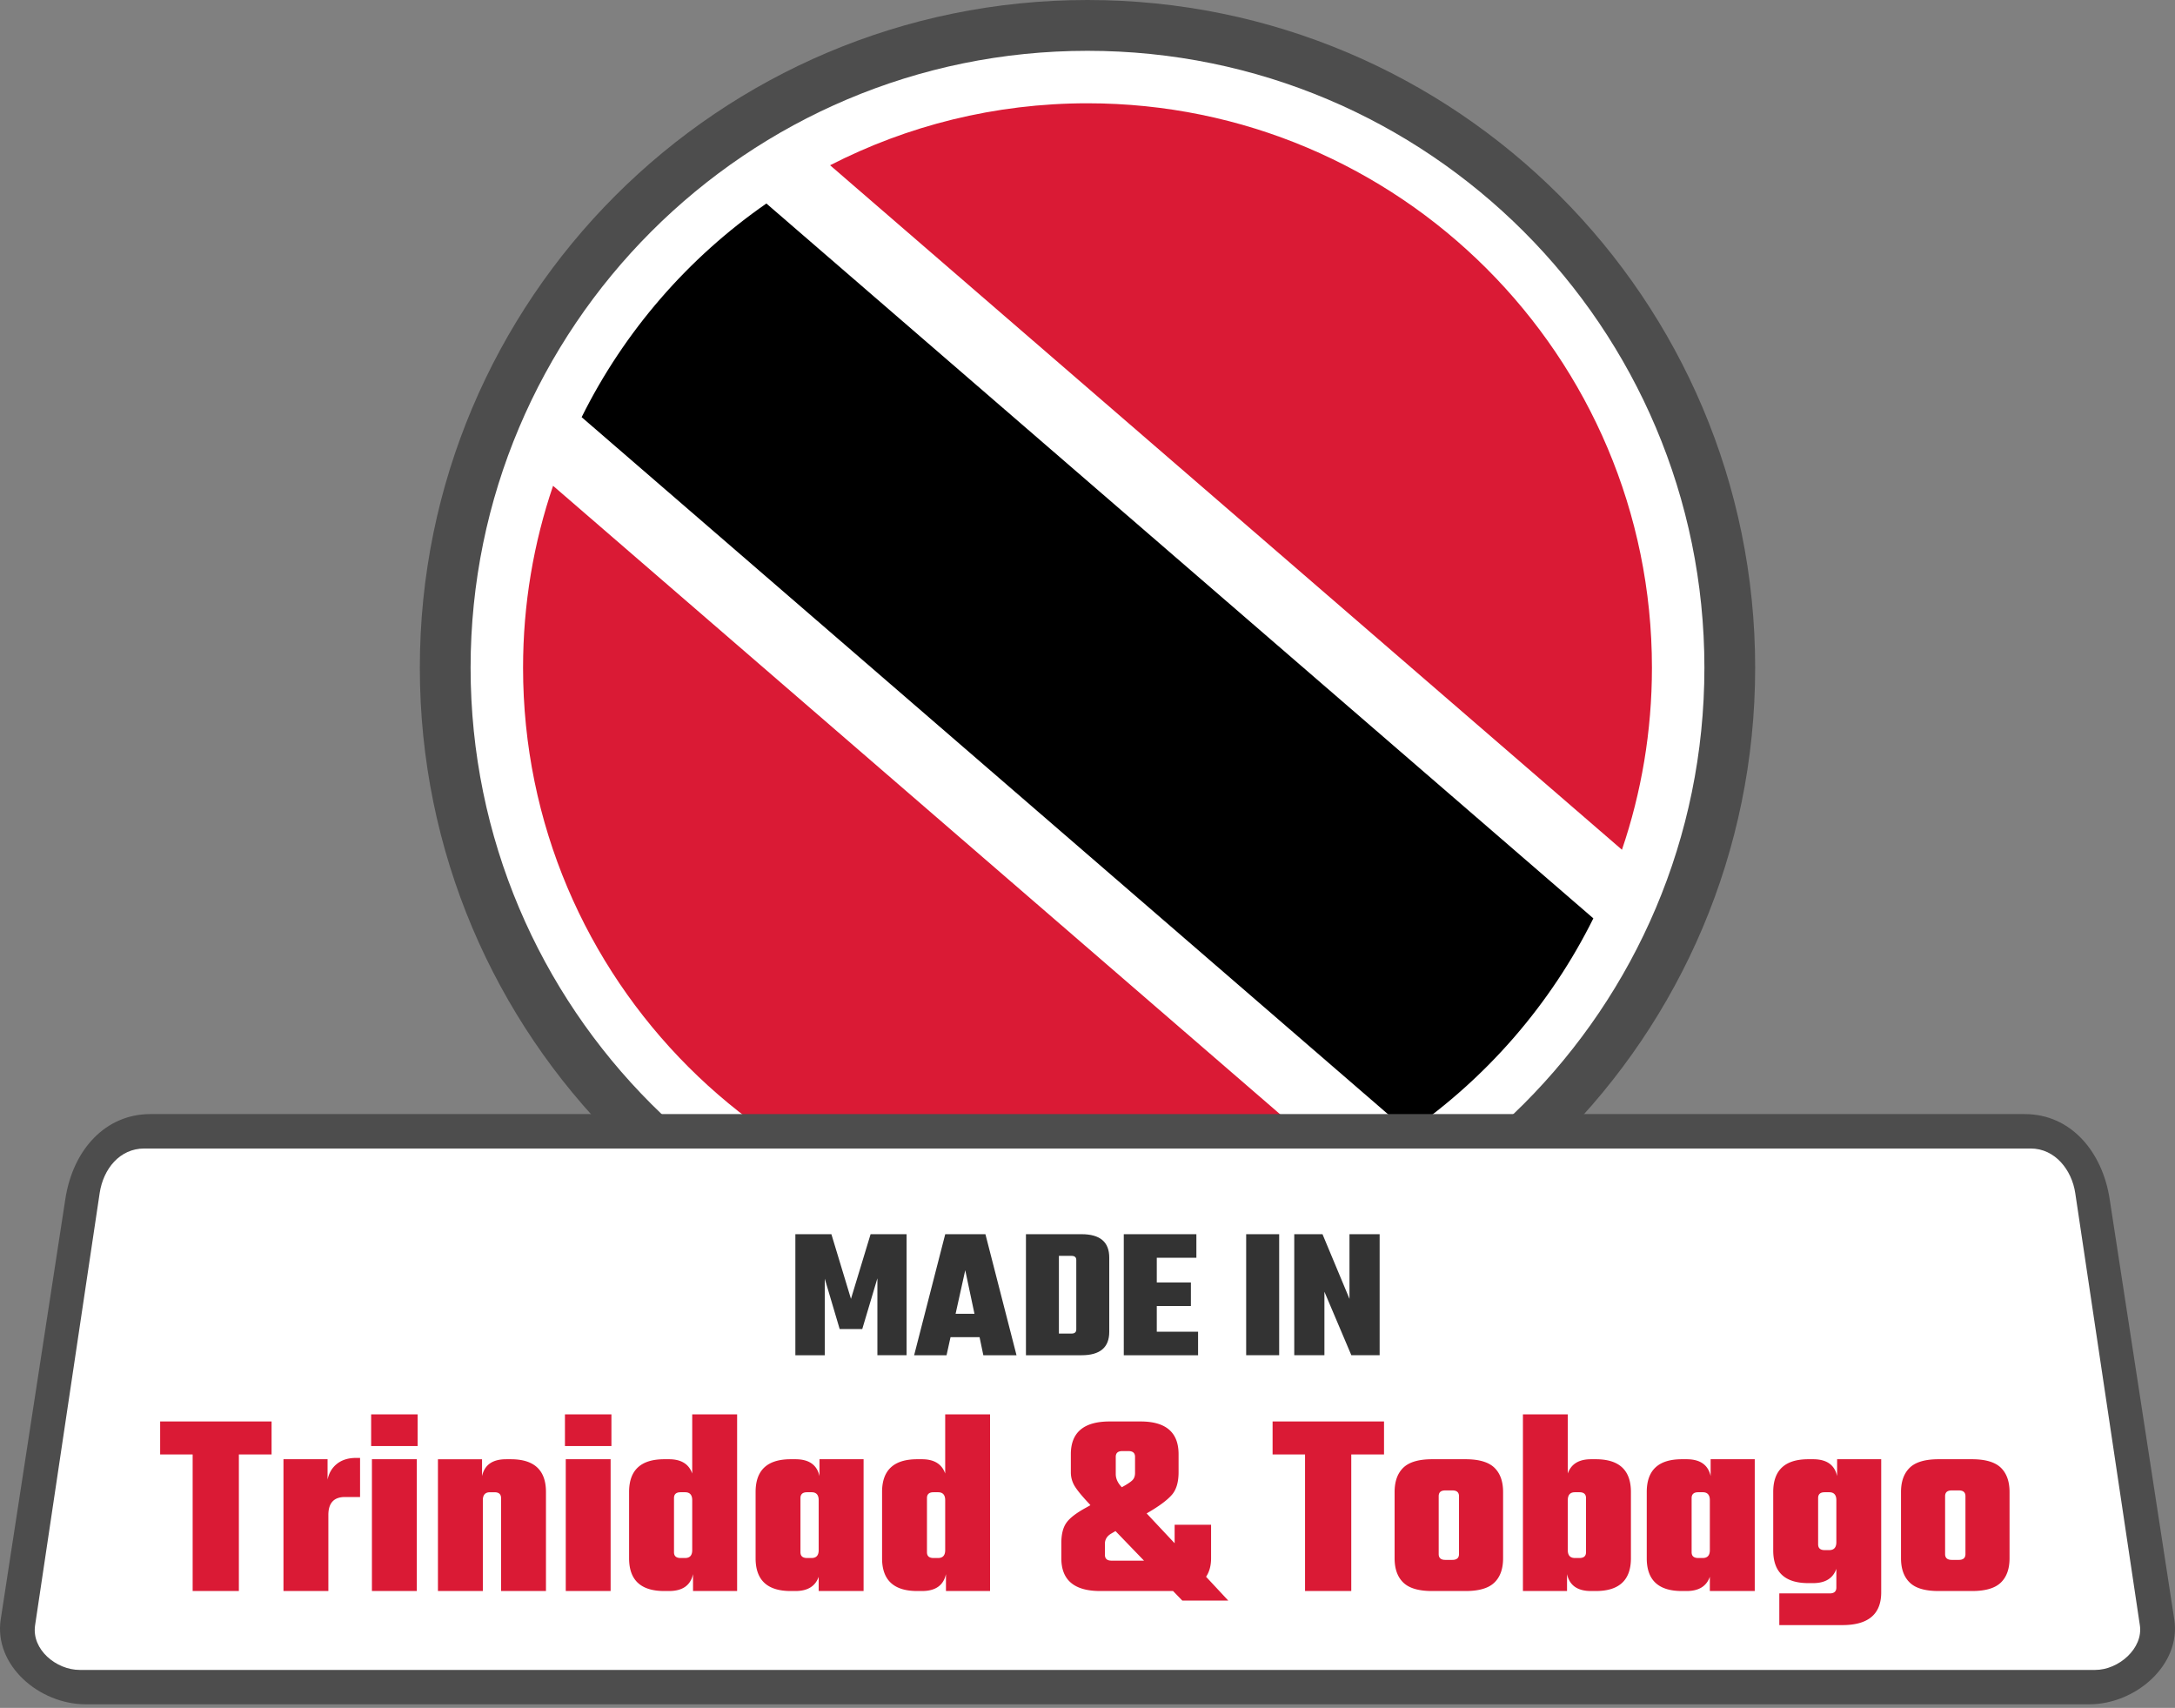
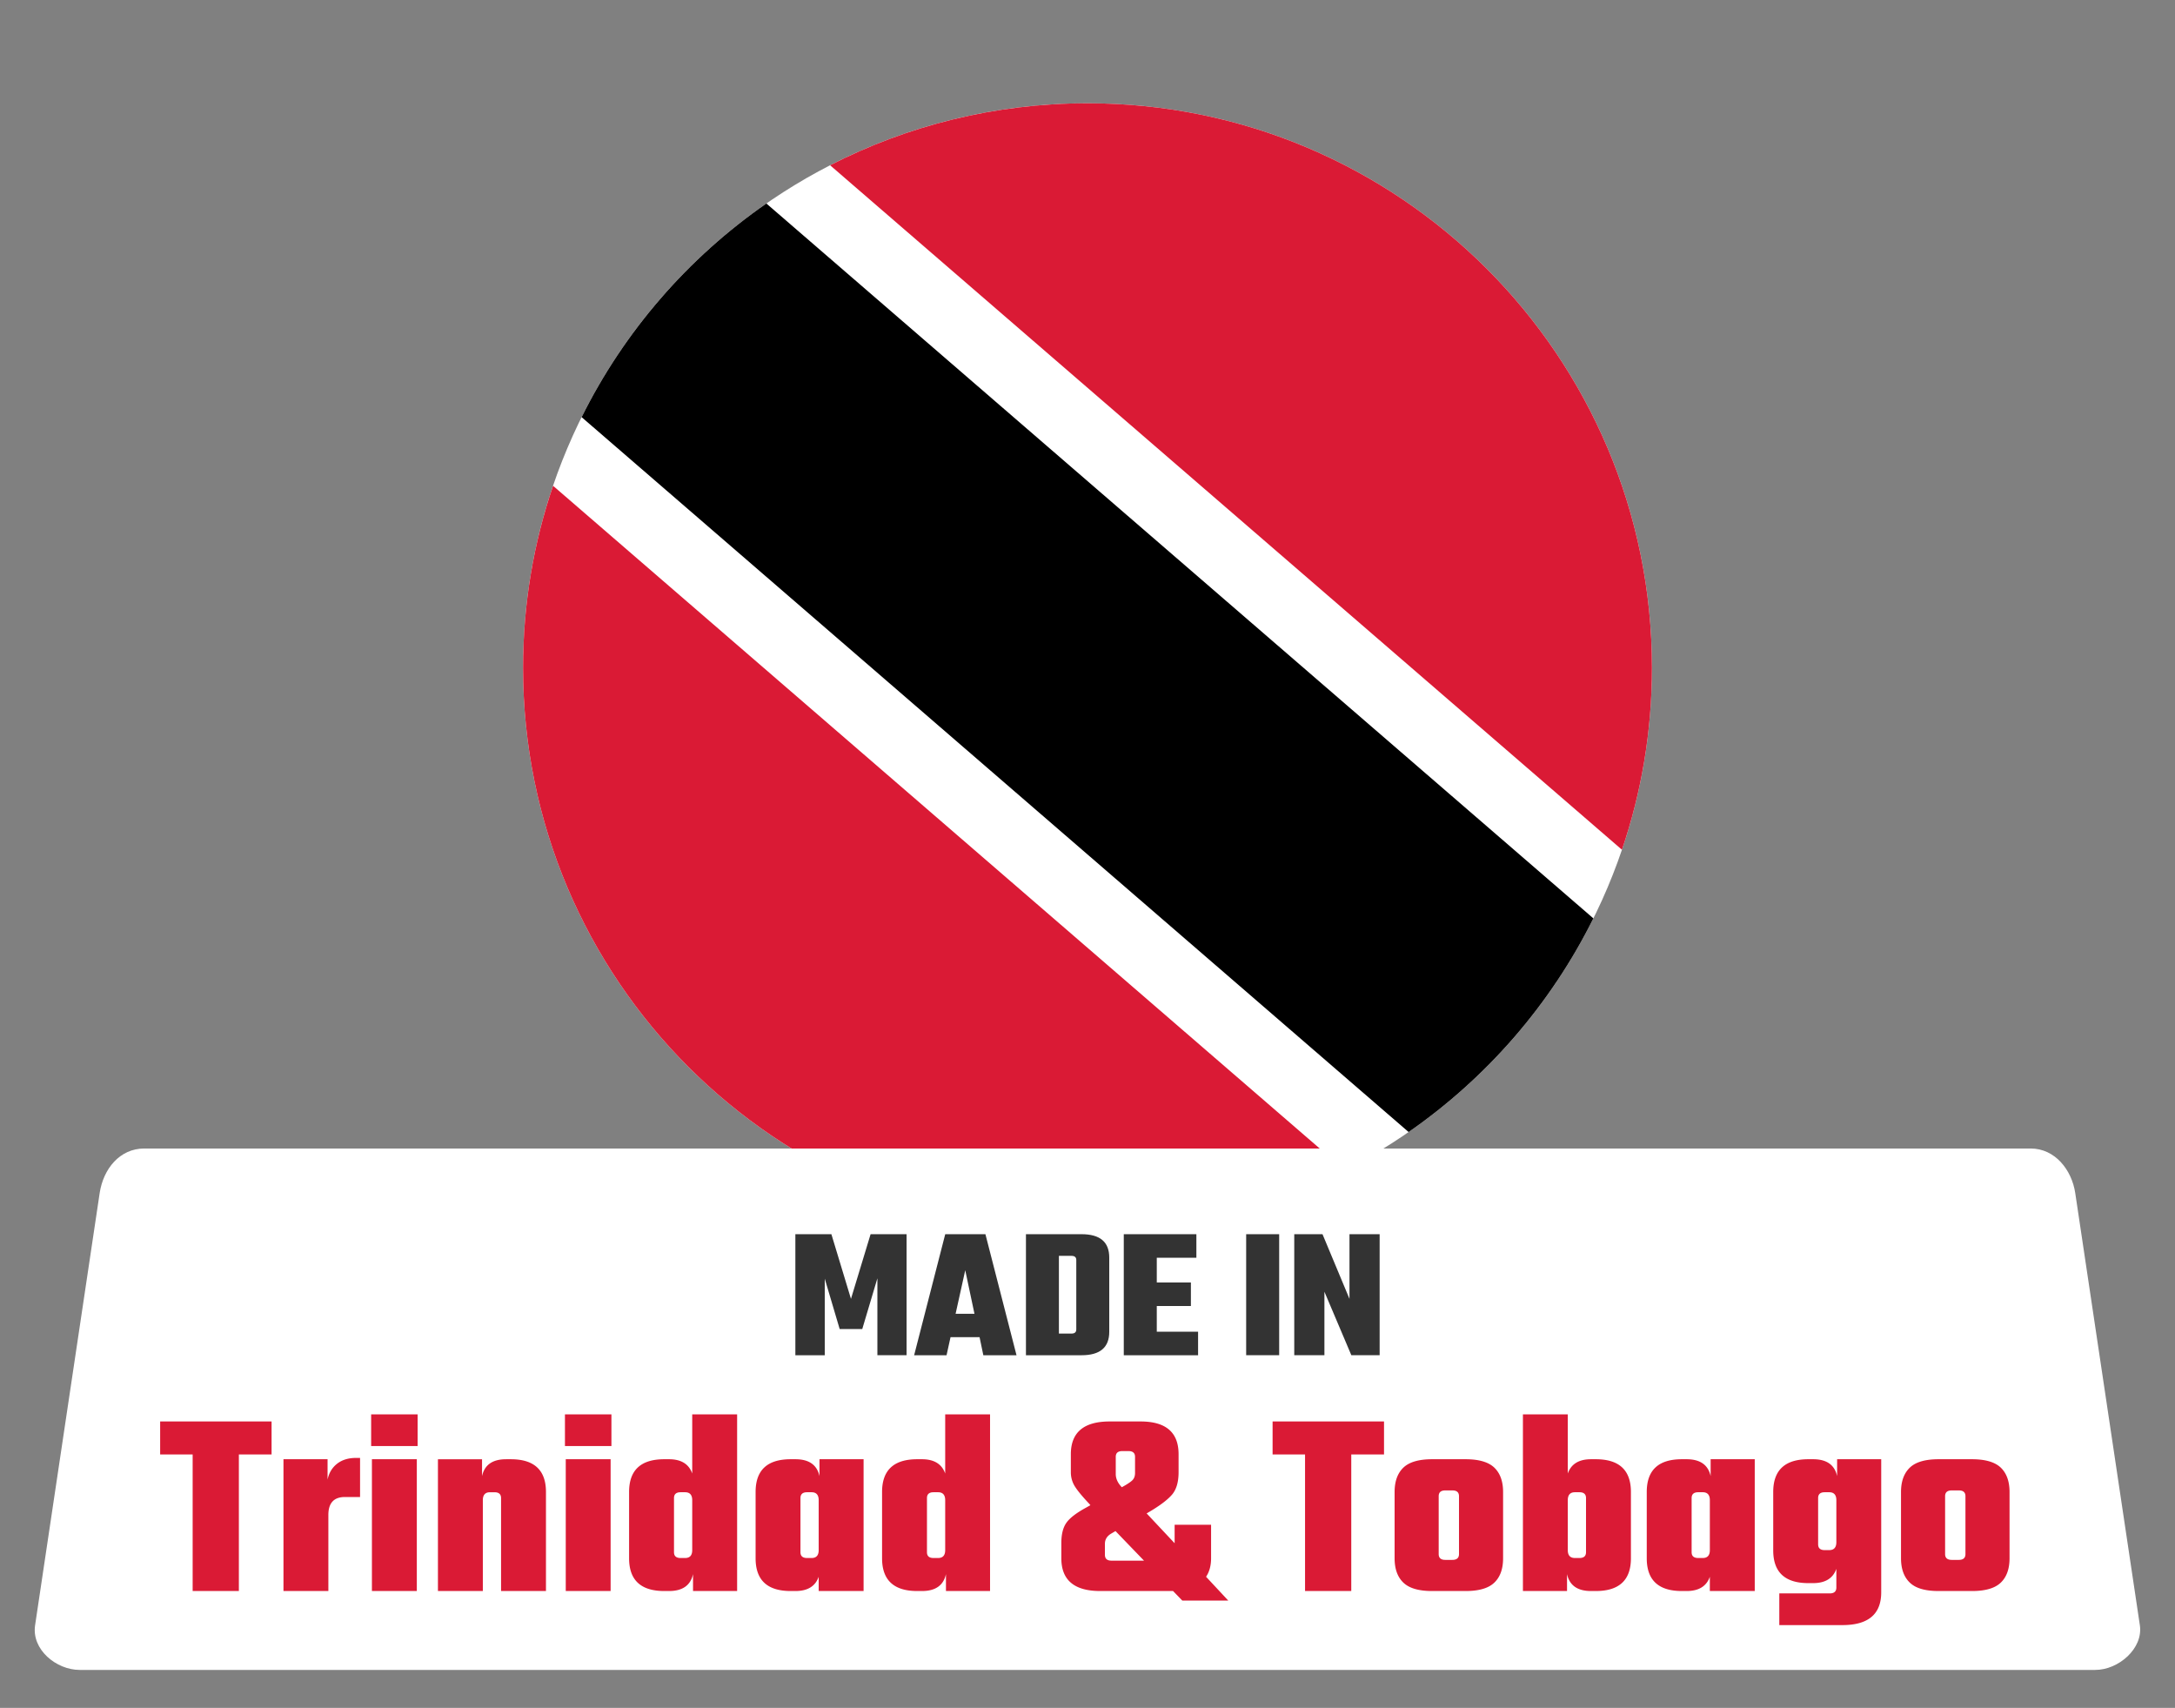
<svg xmlns="http://www.w3.org/2000/svg" viewBox="0 0 512 402" fill-rule="evenodd" clip-rule="evenodd" stroke-linejoin="round" stroke-miterlimit="2">
  <rect x="0" y="0" width="512" height="402" fill="#808080" stroke="none" />
  <g fill-rule="nonzero">
-     <path d="M256 0c43.4 0 82.69 17.6 111.13 46.04 28.45 28.44 46.04 67.74 46.04 111.13 0 43.4-17.59 82.7-46.04 111.14-28.44 28.44-67.73 46.04-111.13 46.04-43.39 0-82.69-17.6-111.14-46.04-28.44-28.44-46.03-67.74-46.03-111.14 0-43.39 17.59-82.69 46.03-111.13C173.31 17.6 212.6 0 256 0z" fill="#4d4d4d" />
-     <path d="M256 11.96c40.1 0 76.4 16.25 102.68 42.53s42.54 62.59 42.54 102.68c0 40.1-16.26 76.41-42.54 102.69-26.28 26.28-62.58 42.53-102.68 42.53-40.1 0-76.4-16.25-102.68-42.53s-42.54-62.59-42.54-102.69c0-40.09 16.26-76.4 42.54-102.68C179.6 28.21 215.9 11.96 256 11.96z" fill="#fff" />
    <path d="M256 24.31c73.38 0 132.87 59.48 132.87 132.86 0 73.39-59.49 132.87-132.87 132.87s-132.87-59.48-132.87-132.87c0-73.38 59.49-132.86 132.87-132.86z" fill="#fff" />
    <path d="M256 24.31c73.38 0 132.87 59.48 132.87 132.86 0 14.99-2.49 29.4-7.06 42.84L195.41 38.9l-.07.03c18.19-9.34 38.81-14.62 60.66-14.62zm60.59 251.14c-18.17 9.33-38.76 14.59-60.59 14.59-73.38 0-132.87-59.48-132.87-132.87 0-15 2.49-29.42 7.08-42.87l-.02.04 186.4 161.11z" fill="#da1a35" />
    <path d="M136.92 98.19l194.67 168.26c18.41-12.77 33.45-30.07 43.49-50.29L180.41 47.9C162 60.67 146.96 77.97 136.92 98.19z" />
  </g>
-   <path d="M35.37 262.23h441.25c10.94 0 18.3 8.93 20 20l15.21 98.92c1.65 10.75-9.13 20-20 20H20.17c-10.91 0-21.66-9.16-20-20l15.21-98.92c1.81-11.77 9.56-20 19.99-20z" fill="#4d4d4d" fill-rule="nonzero" />
  <path d="M33.96 270.33h444.06c5.77 0 9.69 5.07 10.5 10.5l15.21 101.73c.81 5.43-4.99 10.5-10.5 10.5H18.76c-5.51 0-11.35-4.79-10.5-10.5l15.2-101.73c.86-5.72 4.74-10.5 10.5-10.5z" fill="#fff" />
  <path d="M194.15 318.99h-6.92V290.5h8.48l4.61 15.22 4.62-15.22h8.47v28.49h-6.87v-18.11l-3.56 11.94h-5.32l-3.51-11.85v18.02zm37.33 0l-.89-4.26h-6.83l-.94 4.26h-7.63l7.32-28.49h9.46l7.32 28.49h-7.81zm-6.53-9.76h4.44l-2.17-10.25-2.27 10.25zm16.56-18.73h13.09c4.35 0 6.52 1.83 6.52 5.5v17.49c0 3.67-2.17 5.5-6.52 5.5h-13.09V290.5zm11.85 22.41v-16.33c0-.65-.37-.98-1.11-.98h-2.98v18.29h2.98c.74 0 1.11-.33 1.11-.98zm18.95.54h9.72v5.54h-17.49V290.5h17.09v5.55h-9.32v5.81h8.03v5.55h-8.03v6.04zm21.04-22.95h7.77v28.49h-7.77V290.5zm24.32 0h7.1v28.49h-6.66l-6.34-14.95v14.95h-7.1V290.5h6.65l6.35 15.22V290.5z" fill="#333" fill-rule="nonzero" />
  <path d="M63.93 334.58v7.77h-7.7v32.14H45.35v-32.14H37.7v-7.77h26.23zm19.89 8.58h.94v9.2h-3.55c-2.61 0-3.91 1.41-3.91 4.23v17.9H66.73v-31.02h10.38v4.79c.33-1.58 1.08-2.82 2.24-3.73 1.16-.91 2.65-1.37 4.47-1.37zm3.55-2.79v-7.46h10.94v7.46H87.37zm10.75 34.12H87.55v-31.02h10.57v31.02zm21.01-31.02h1.12c5.51 0 8.27 2.57 8.27 7.71v23.31h-10.57v-21.88c0-.91-.52-1.37-1.56-1.37h-1.05c-1.12 0-1.68.63-1.68 1.87v21.38h-10.57v-31.02h10.38v3.98c.58-2.65 2.47-3.98 5.66-3.98zm13.86-3.1v-7.46h10.94v7.46h-10.94zm10.75 34.12h-10.56v-31.02h10.56v31.02zm19.21-41.58h10.57v41.58h-10.38v-3.98c-.58 2.65-2.47 3.98-5.66 3.98h-1.12c-5.51 0-8.27-2.57-8.27-7.71v-15.6c0-5.14 2.76-7.71 8.27-7.71h1.12c2.86 0 4.68 1.12 5.47 3.36v-13.92zm-2.73 33.81h1.05c1.12 0 1.68-.62 1.68-1.86v-11.75c0-1.24-.56-1.87-1.68-1.87h-1.05c-1.04 0-1.56.46-1.56 1.37v12.74c0 .92.52 1.37 1.56 1.37zm32.69-23.25h10.38v31.02h-10.57v-3.36c-.78 2.24-2.61 3.36-5.47 3.36h-1.12c-5.51 0-8.26-2.57-8.26-7.71v-15.6c0-5.14 2.75-7.71 8.26-7.71h1.12c3.19 0 5.08 1.33 5.66 3.98v-3.98zm-2.92 23.25h1.06c1.11 0 1.67-.62 1.67-1.86v-11.75c0-1.24-.56-1.87-1.67-1.87h-1.06c-1.04 0-1.56.46-1.56 1.37v12.74c0 .92.52 1.37 1.56 1.37zm32.51-33.81h10.56v41.58h-10.38v-3.98c-.58 2.65-2.46 3.98-5.65 3.98h-1.12c-5.51 0-8.27-2.57-8.27-7.71v-15.6c0-5.14 2.76-7.71 8.27-7.71h1.12c2.85 0 4.68 1.12 5.47 3.36v-13.92zm-2.74 33.81h1.06c1.12 0 1.68-.62 1.68-1.86v-11.75c0-1.24-.56-1.87-1.68-1.87h-1.06c-1.04 0-1.55.46-1.55 1.37v12.74c0 .92.51 1.37 1.55 1.37zm56.38 7.77h-17.16c-6.09 0-9.14-2.57-9.14-7.71v-3.6c0-2.07.41-3.67 1.22-4.79.8-1.12 2.35-2.3 4.63-3.54l.99-.56-.25-.31c-1.65-1.74-2.79-3.12-3.42-4.14a6.236 6.236 0 01-.93-3.32v-4.23c0-5.14 3.05-7.71 9.14-7.71h7.27c5.97 0 8.95 2.57 8.95 7.71v4.23c0 2.28-.5 4.02-1.49 5.22-1.12 1.33-3.13 2.82-6.03 4.48l6.59 7.02v-4.35h8.58v7.89c0 1.74-.4 3.19-1.18 4.35l5.22 5.6h-10.82l-2.17-2.24zm-13.49-31.58v4.04c0 1.08.47 2.12 1.43 3.11 1.2-.66 2.02-1.2 2.45-1.61.44-.42.66-1 .66-1.74v-3.8c0-.91-.52-1.36-1.56-1.36h-1.43c-1.03 0-1.55.45-1.55 1.36zm-1 24.43h7.65l-6.71-6.96-1.06.62c-.95.58-1.43 1.37-1.43 2.36v2.61c0 .92.52 1.37 1.55 1.37zm64.15-32.76v7.77h-7.71v32.14h-10.88v-32.14h-7.64v-7.77h26.23zm11.31 8.89h7.9c3.15 0 5.4.67 6.77 1.99 1.37 1.33 2.05 3.24 2.05 5.72v15.6c0 2.49-.68 4.4-2.05 5.72-1.37 1.33-3.62 1.99-6.77 1.99h-7.9c-3.15 0-5.4-.66-6.77-1.99-1.37-1.32-2.05-3.23-2.05-5.72v-15.6c0-2.48.68-4.39 2.05-5.72 1.37-1.32 3.62-1.99 6.77-1.99zm6.34 22.32v-13.61c0-.92-.52-1.37-1.55-1.37h-1.68c-1.04 0-1.55.45-1.55 1.37v13.61c0 .91.51 1.37 1.55 1.37h1.68c1.03 0 1.55-.46 1.55-1.37zm31.08-22.32h1.12c5.51 0 8.27 2.57 8.27 7.71v15.6c0 5.14-2.76 7.71-8.27 7.71h-1.12c-3.19 0-5.07-1.33-5.65-3.98v3.98H358.5v-41.58h10.56v13.92c.79-2.24 2.61-3.36 5.47-3.36zm-1.18 21.88v-12.74c0-.91-.52-1.37-1.55-1.37h-1.06c-1.12 0-1.68.63-1.68 1.87v11.75c0 1.24.56 1.86 1.68 1.86h1.06c1.03 0 1.55-.45 1.55-1.37zm29.34-21.88h10.38v31.02H402.5v-3.36c-.78 2.24-2.61 3.36-5.47 3.36h-1.12c-5.51 0-8.26-2.57-8.26-7.71v-15.6c0-5.14 2.75-7.71 8.26-7.71h1.12c3.19 0 5.08 1.33 5.66 3.98v-3.98zm-2.92 23.25h1.06c1.11 0 1.67-.62 1.67-1.86v-11.75c0-1.24-.56-1.87-1.67-1.87h-1.06c-1.04 0-1.56.46-1.56 1.37v12.74c0 .92.52 1.37 1.56 1.37zm32.69-23.25h10.38v31.33c0 5.14-3.04 7.71-9.14 7.71h-14.85v-7.46h11.87c1.04 0 1.56-.46 1.56-1.37v-4.41c-.79 2.24-2.62 3.36-5.48 3.36h-1.11c-5.51 0-8.27-2.57-8.27-7.71v-13.74c0-5.14 2.76-7.71 8.27-7.71h1.11c3.2 0 5.08 1.33 5.66 3.98v-3.98zm-2.92 21.39h1.06c1.12 0 1.68-.63 1.68-1.87v-9.88c0-1.24-.56-1.87-1.68-1.87h-1.06c-1.04 0-1.55.46-1.55 1.37v10.88c0 .91.51 1.37 1.55 1.37zm26.79-21.39h7.89c3.15 0 5.41.67 6.78 1.99 1.37 1.33 2.05 3.24 2.05 5.72v15.6c0 2.49-.68 4.4-2.05 5.72-1.37 1.33-3.63 1.99-6.78 1.99h-7.89c-3.15 0-5.41-.66-6.77-1.99-1.37-1.32-2.06-3.23-2.06-5.72v-15.6c0-2.48.69-4.39 2.06-5.72 1.36-1.32 3.62-1.99 6.77-1.99zm6.34 22.32v-13.61c0-.92-.52-1.37-1.55-1.37h-1.68c-1.04 0-1.56.45-1.56 1.37v13.61c0 .91.52 1.37 1.56 1.37h1.68c1.03 0 1.55-.46 1.55-1.37z" fill="#da1a35" fill-rule="nonzero" />
</svg>